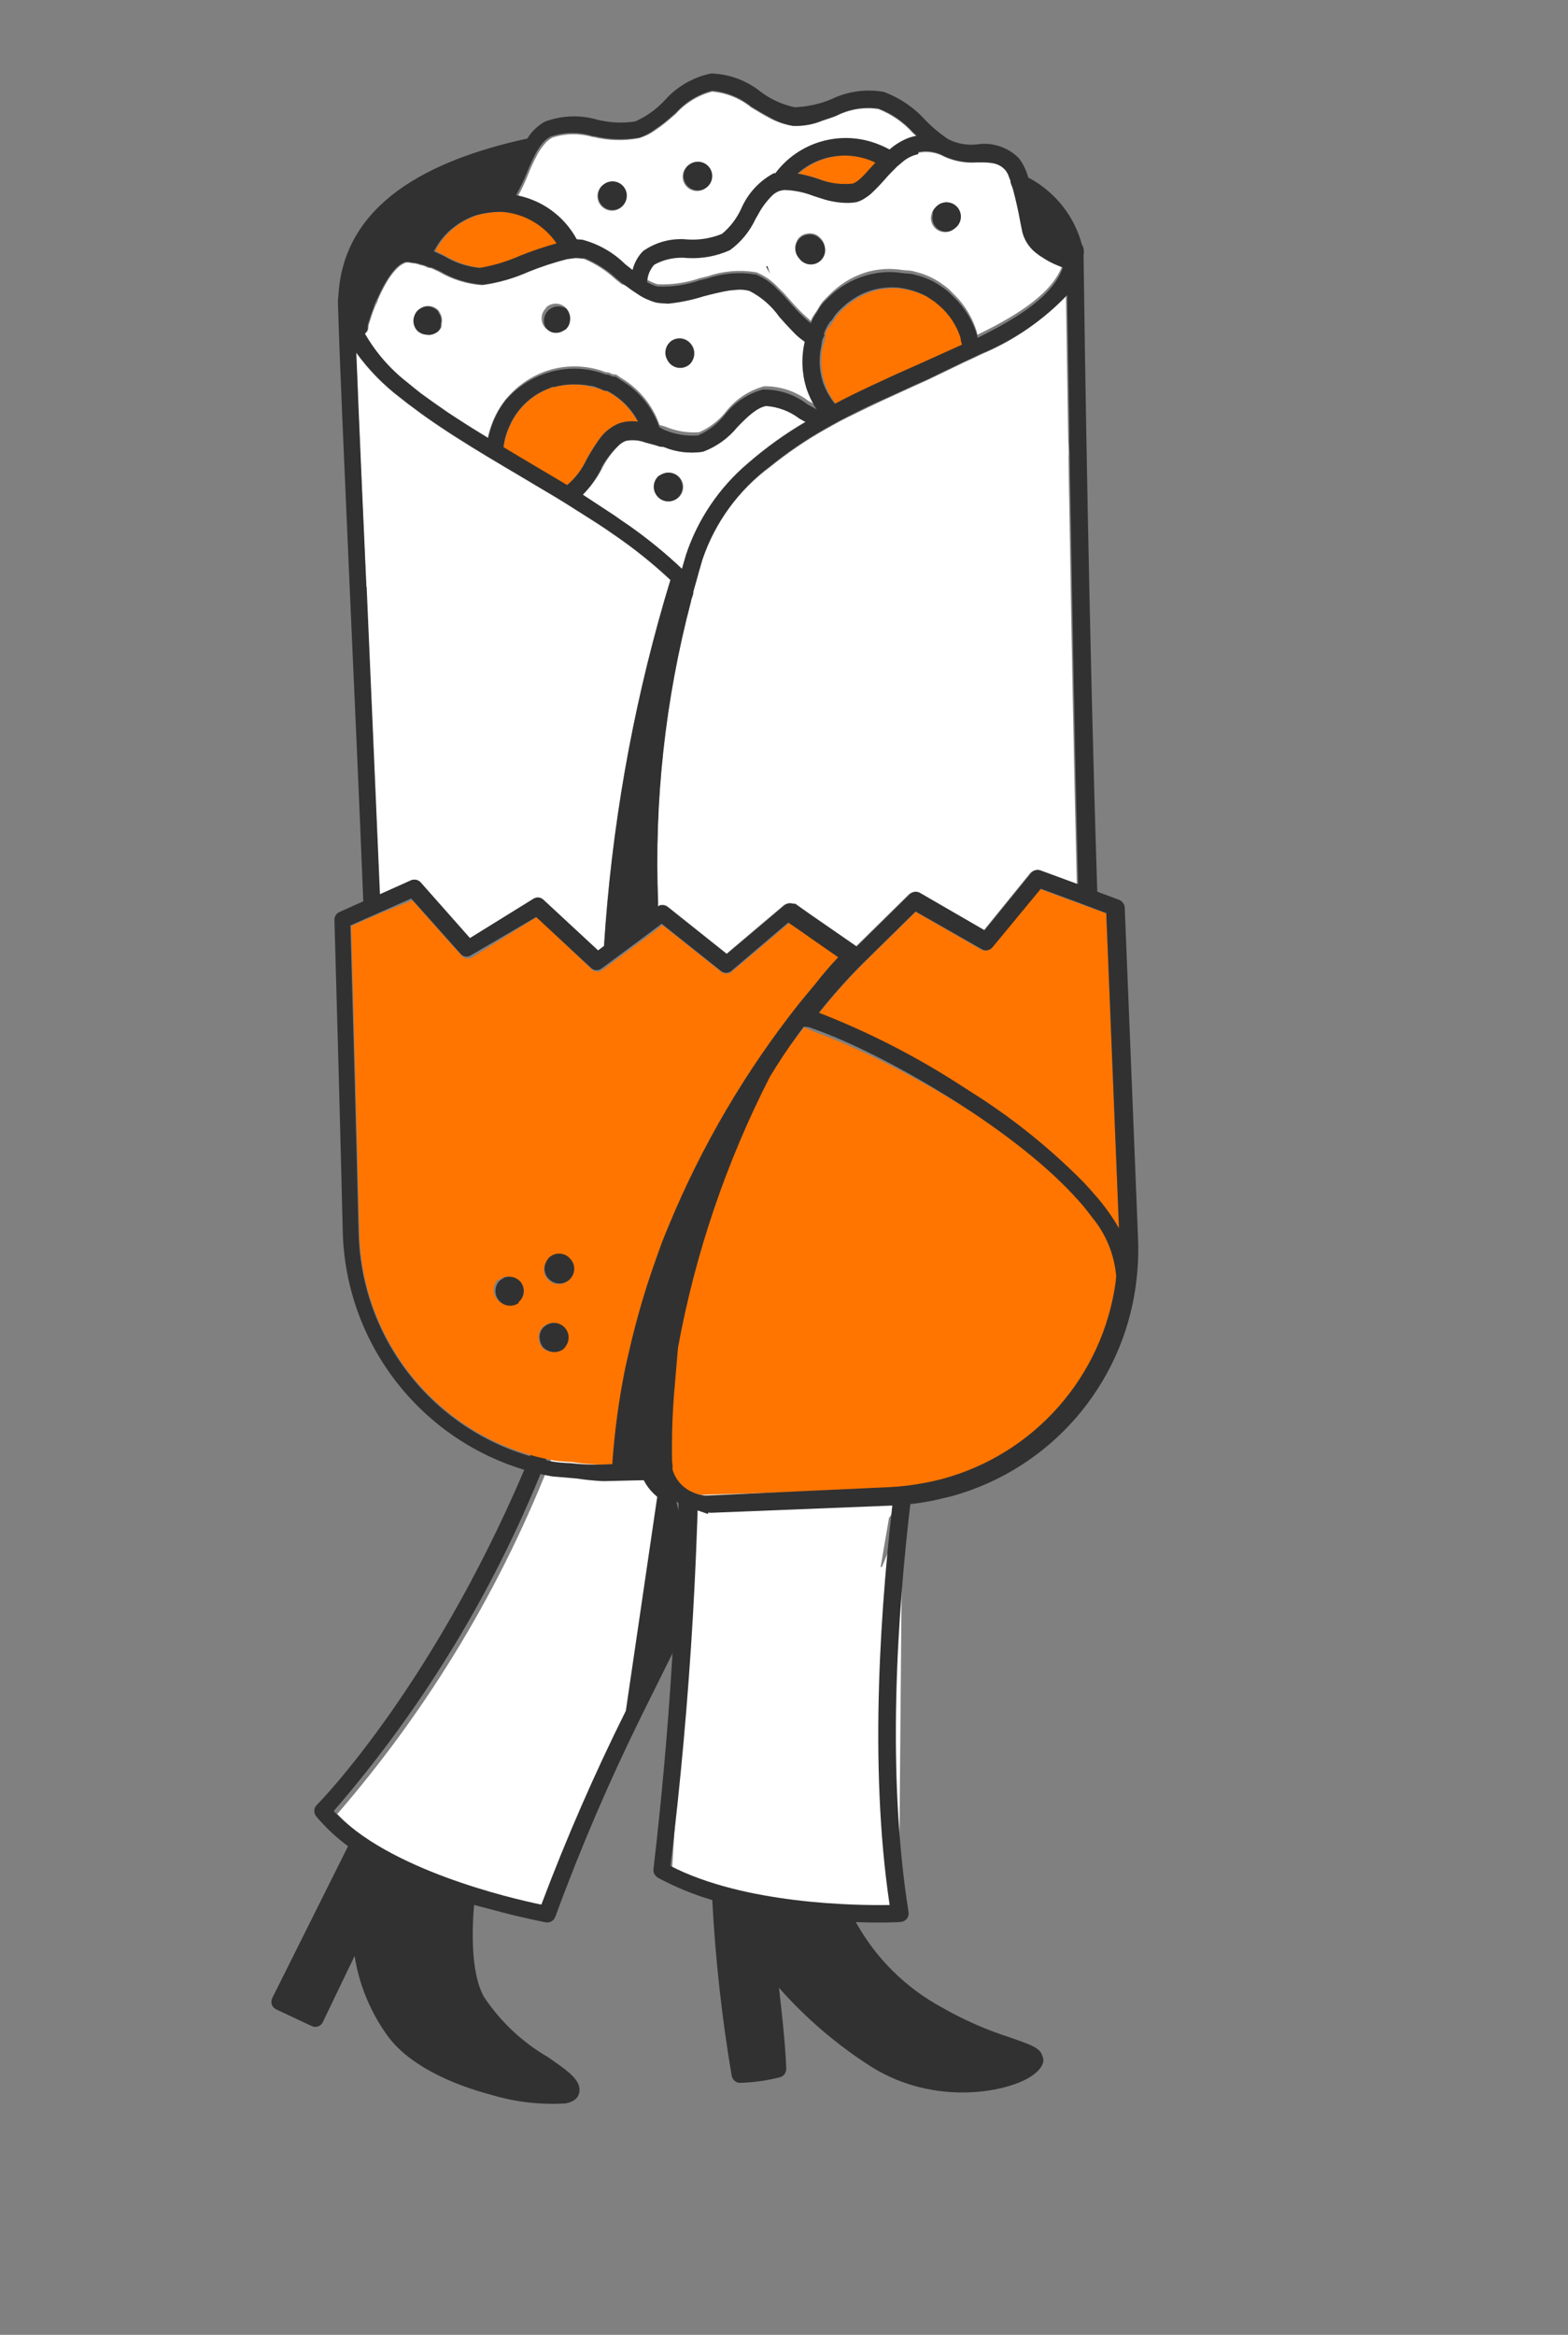
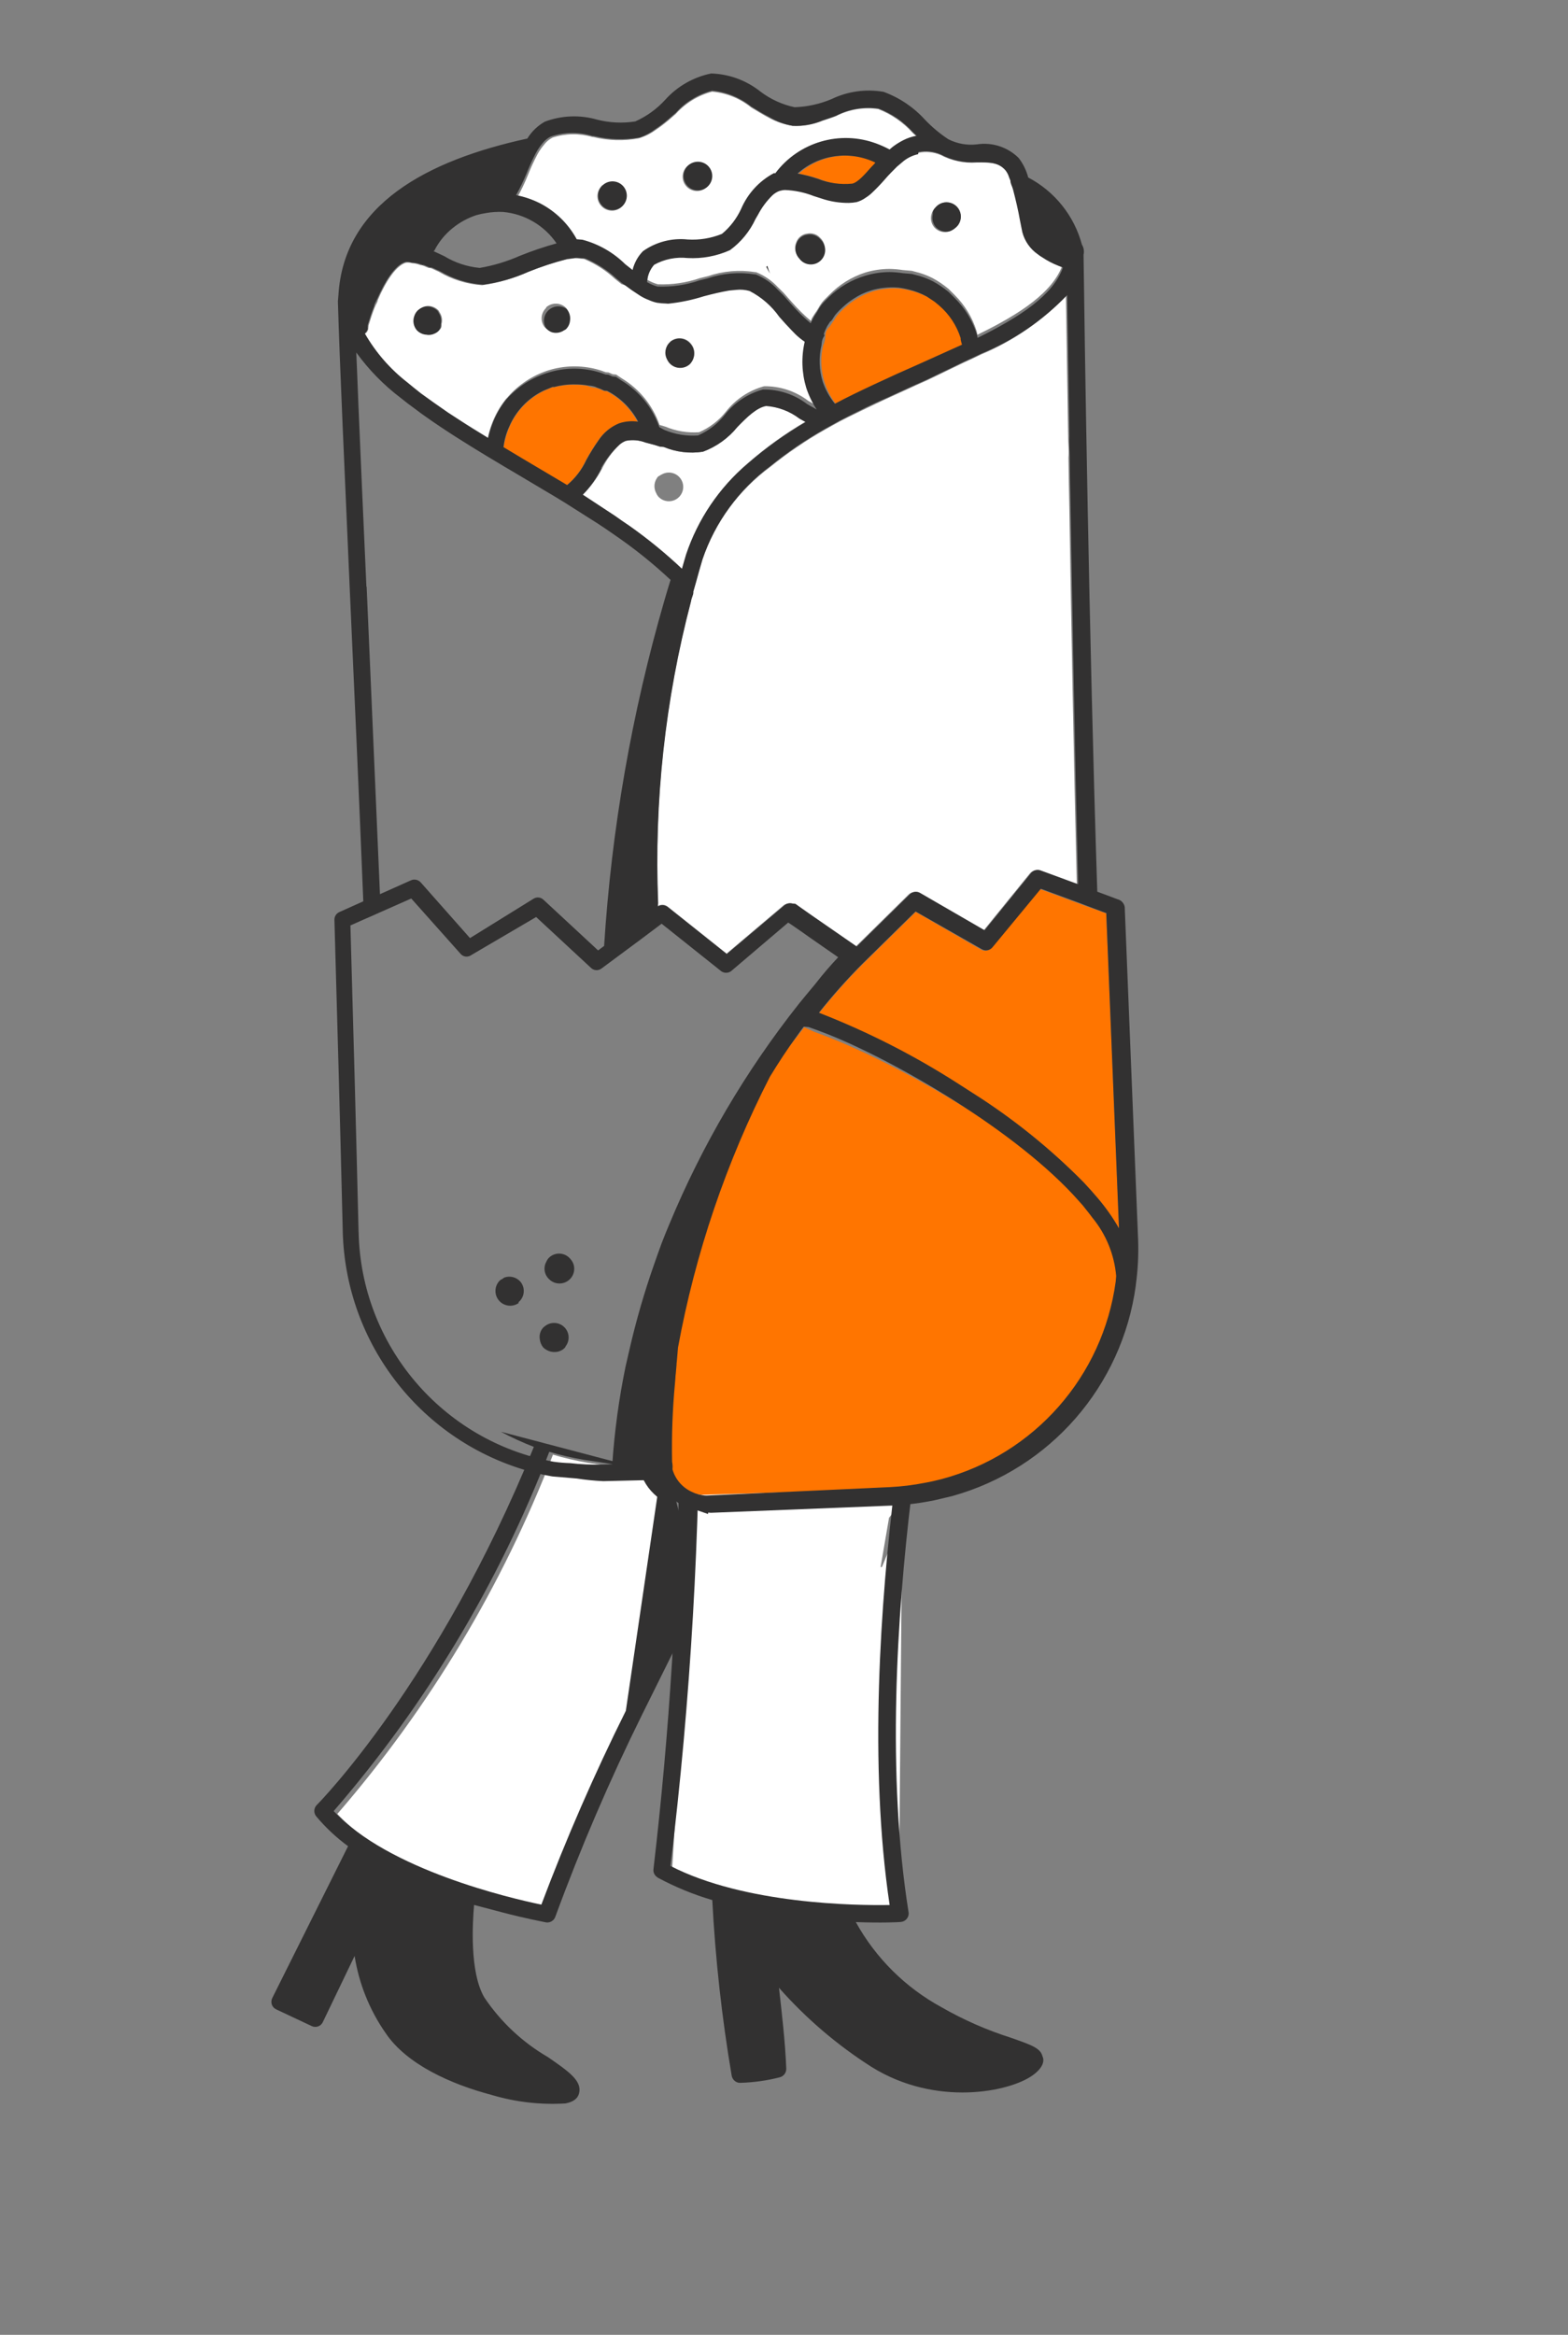
<svg xmlns="http://www.w3.org/2000/svg" id="ea8r4zTMID01" viewBox="0 0 75.53 112.41" shape-rendering="geometricPrecision" text-rendering="geometricPrecision">
  <rect x="0" y="0" width="75.53" height="112.41" fill="#808080" stroke="none" />
  <style>
  #ea8r4zTMID06_to {
    animation: ea8r4zTMID06_to__to 1000ms linear infinite normal forwards
  }

  @keyframes ea8r4zTMID06_to__to {
    0% {
      transform: translate(23.902px, 84.899px)
    }
    50% {
      transform: translate(36.146px, 84.574px)
    }
    100% {
      transform: translate(24.232px, 83.76px)
    }
  }

  #ea8r4zTMID06_tr {
    animation: ea8r4zTMID06_tr__tr 1000ms linear infinite normal forwards
  }

  @keyframes ea8r4zTMID06_tr__tr {
    0% {
      transform: rotate(14.748deg)
    }
    50% {
      transform: rotate(-5.171deg)
    }
    100% {
      transform: rotate(12.46deg)
    }
  }

  #ea8r4zTMID011_to {
    animation: ea8r4zTMID011_to__to 1000ms linear infinite normal forwards
  }

  @keyframes ea8r4zTMID011_to__to {
    0% {
      transform: translate(34.801px, 87.098px)
    }
    50% {
      transform: translate(21.127px, 81.221px)
    }
    100% {
      transform: translate(34.487px, 86.802px)
    }
  }

  #ea8r4zTMID011_tr {
    animation: ea8r4zTMID011_tr__tr 1000ms linear infinite normal forwards
  }

  @keyframes ea8r4zTMID011_tr__tr {
    0% {
      transform: rotate(-0.374deg)
    }
    50% {
      transform: rotate(30.021deg)
    }
    100% {
      transform: rotate(0.426deg)
    }
  }

  #ea8r4zTMID014_to {
    animation: ea8r4zTMID014_to__to 1000ms linear infinite normal forwards
  }

  @keyframes ea8r4zTMID014_to__to {
    0% {
      transform: translate(35.49px, 38.323px)
    }
    50% {
      transform: translate(36.045px, 40.112px)
    }
    100% {
      transform: translate(35.49px, 38.323px)
    }
  }

  #ea8r4zTMID014_tr {
    animation: ea8r4zTMID014_tr__tr 1000ms linear infinite normal forwards
  }

  @keyframes ea8r4zTMID014_tr__tr {
    0% {
      transform: rotate(4.847deg)
    }
    50% {
      transform: rotate(11.751deg)
    }
    100% {
      transform: rotate(4.847deg)
    }
  }
  &gt;</style>
  <path d="M31.11,72.51l.18.48.89.46c-.443-.199-.815-.527-1.07-.94Z" fill="none" />
  <path d="M64,70.4L38.47,67.11l-7.59,4.82.16.41h.96c.196.206.44.361.71.45.129.049.263.082.4.1.12.015.24.015.36,0l4.39-.55h5.81c-.451.116-.909.206-1.37.27L33.57,73.7h-.13c4.99,6.324,9.576,12.957,13.73,19.86c4-.74,8.25-4,9.49-5-4.95-4.72-9.29-11.17-12.29-16.22h1c3,5,7.34,11.37,12.22,15.93.087.079.134.193.13.31-.002.115-.053.224-.14.3-.07.07-.71.61-1.7,1.33c1.821.779,3.826,1.022,5.78.7c1.199-.178,2.376-.483,3.51-.91v0c1-.33,1.44-.49,1.76-.23.15.12.37.41.19,1-.39,1.32-2.74,4.08-6.38,4.46-1.971.203-3.961.125-5.91-.23.77.79,1.83,1.91,2.67,2.86.126.154.126.376,0,.53-.389.5-.832.956-1.32,1.36-.074.067-.171.102-.27.1-.104-.002-.203-.041-.28-.11-2.093-1.917-4.073-3.954-5.93-6.1-.881.347-1.796.601-2.73.76h-.06c-.146-.001-.281-.081-.35-.21-3.411-5.711-7.13-11.232-11.14-16.54v.07l2,3.68L50.3,103.64l18.53-3.11l2.53-11.42Z" fill="none" />
  <path d="M35.64,78c0,.16-.1.45-.2.88L34.37,84c-.713,3.476-1.237,6.988-1.57,10.52-.014.2-.17.361-.37.38-.1,0-.95.07-2.18.07h-1.38c.15.86.64,3.15,1.61,4.18c1.066.939,2.331,1.623,3.7,2c1.13.41,1.88.68,1.89,1.31q0,.39-.51.63c-1.144.378-2.346.55-3.55.51-2,0-4.33-.38-5.69-1.58-1.039-.898-1.857-2.024-2.39-3.29l-.67,3.47c-.019.105-.08.198-.168.258s-.197.082-.302.062l-1.85-.34c-.109-.018-.207-.079-.27-.17-.06-.092-.081-.203-.06-.31l1.67-8c-.655-.258-1.276-.594-1.85-1-.17-.125-.218-.359-.11-.54.05-.08,4.15-7.2,5.72-19.33-.579-.065-1.153-.165-1.72-.3h7.9c.193.205.434.359.7.45h.08l-.25-.46-2.12-2.94-12.23.58-2.2,24.66-.47,8.59l5.7,2.06l13.83.65l5.12-2.89-3.77-23.35Z" fill="none" />
  <g id="ea8r4zTMID06_to" transform="translate(23.902,84.899)">
    <g id="ea8r4zTMID06_tr" transform="rotate(14.748)">
      <path d="M26.86,72.93c-.747,6.734-2.656,13.287-5.64,19.37c3.26,2.07,9.31,1.89,10.82,1.81.338-3.377.849-6.735,1.53-10.06L32.41,73.7c-.508-.225-.925-.616-1.18-1.11l-2.67.29c-.565.051-1.133.068-1.7.05Z" fill="white" style="transform: translate(-28px, -88px);" />
      <path d="M32.22,72.59h-1c.255.494.672.885,1.18,1.11l1.16,10.35c-.691,3.325-1.212,6.682-1.56,10.06-1.51.08-7.56.26-10.82-1.81c2.984-6.083,4.893-12.636,5.64-19.37.567.018,1.135.001,1.7-.05l2.67-.29h-6.87c.567.135,1.141.235,1.72.3C24.47,85,20.37,92.14,20.32,92.22c-.108.181-.06.415.11.54.574.406,1.195.742,1.85,1l-1.67,8c-.021.107 0.0.218.06.31.063.091.161.152.27.17l1.85.34c.105.02.213-.002.302-.062s.149-.153.168-.258l.67-3.47c.543,1.237,1.36,2.335,2.39,3.21c1.36,1.2,3.68,1.58,5.69,1.58c1.204.04,2.406-.132,3.55-.51q.51-.24.51-.63c0-.63-.76-.9-1.89-1.31-1.369-.377-2.634-1.061-3.7-2-1-1-1.46-3.32-1.61-4.18h1.38c1.23,0,2.08-.07,2.18-.07.2-.019.356-.18.37-.38.334-3.526.858-7.031,1.57-10.5l1.07-5.19c.1-.43.16-.72.2-.88l-.44-.85L33,73.05h-.06c-.275-.091-.522-.249-.72-.46Z" transform="translate(-28.166,-88.088)" fill="#323131" />
    </g>
  </g>
  <path d="M32.65,73.5L30,73.79c-.446.025-.894.025-1.34,0h.17l3,.49l2,.27c-.499-.209-.914-.579-1.18-1.05Z" fill="none" />
  <path d="M27.16,67.8c-.143.021-.289 0-.42-.06-.065-.027-.126-.064-.18-.11-.103-.108-.173-.243-.2-.39v0c.019.149.09.288.2.39.054.046.115.083.18.11.132.059.277.08.42.06.156-.025.299-.098.41-.21.029-.045.056-.092.08-.14v0c-.013.045-.037.086-.07.12-.107.125-.257.207-.42.23Z" fill="none" />
  <path d="M70.5,79l-2-.57L59.25,78L49.06,72.31l-2.31.76-.82.27-2.43.73-7.94,1-.42-.1-1.31-.33-2-.27-3-.49h-.17-1.18l-1.83.26L8.36,78.25c.19.12.76,1.78.9,17.22.18,18.62,57.8,19.5,60.89,0s.35-16.47.35-16.47Z" fill="none" />
  <path d="M8.29,78.26h.07Z" fill="#323131" />
  <g id="ea8r4zTMID011_to" transform="translate(34.801,87.098)">
    <g id="ea8r4zTMID011_tr" transform="rotate(-0.374)">
      <g transform="translate(-27.834,-89.412)">
        <path d="M42.924,75.483L42.689,89.586l.122,3.639-8.762-1.064-2.346-.906.43-5.879.577-12.865.715-3.861l8.443.854c.677-.091-.49,1.248,1.553,2.363l-.483,2.973-.297.216-.353.428-.42,2.161h.063" transform="matrix(1 0 0 1.095-6.34-7.211)" fill="#fff" stroke-width="0.5" />
        <path d="M46.57,94.2c.069.129.204.209.35.21h.08c.934-.159,1.849-.413,2.73-.76c1.857,2.146,3.837,4.183,5.93,6.1.077.069.176.108.28.11.099.002.196-.033.27-.1.488-.404.931-.86,1.32-1.36.126-.154.126-.376,0-.53-.84-1-1.9-2.07-2.67-2.86c1.931.364,3.904.455,5.86.27c3.64-.38,6-3.14,6.38-4.46.18-.62,0-.91-.19-1-.32-.26-.77-.1-1.76.23v0c-1.142.422-2.325.72-3.53.89-1.954.322-3.959.079-5.78-.7c1-.72,1.63-1.26,1.7-1.33.087-.076.138-.185.14-.3.004-.117-.043-.231-.13-.31-4.88-4.56-9.19-10.88-12.22-15.93h-1c3,5,7.34,11.5,12.29,16.22-1.24,1-5.53,4.26-9.49,5-4.14-6.908-8.713-13.548-13.69-19.88h.13l8.71-1.09c.461-.064.919-.154,1.37-.27h-5.81l-4.39.55c-.12.015-.24.015-.36,0-.137-.018-.271-.051-.4-.1-.27-.089-.514-.244-.71-.45h-.98l.07.17c.255.413.627.741,1.07.94l3,4l.17.32v-.07c4.049,5.289,7.808,10.793,11.26,16.49Z" transform="matrix(.785 0.619-.619 0.785 46.246-10.508)" fill="#323131" />
      </g>
    </g>
  </g>
  <g id="ea8r4zTMID014_to" transform="translate(35.49,38.323)">
    <g id="ea8r4zTMID014_tr" transform="rotate(4.847)">
      <g transform="translate(-33.617,-40.377)">
-         <path d="M18.31,45.76c.156-.087.35-.062.48.06l2.59,2.47l2.88-2.14c.143-.115.347-.115.49,0l2.83,2.21.27-.24c-.12-5.648.38-11.291,1.49-16.83.09-.42.16-.76.21-1-.912-.72-1.879-1.368-2.89-1.94l-.42-.24-.42-.23-1.63-.85-.54-.27-.62-.3-1.38-.67-.54-.26-.47-.23-.43-.21c-1.08-.53-2.12-1.07-3.07-1.63v0l-.27-.16-.24-.15-.39-.24-.38-.25c-.868-.548-1.65-1.222-2.32-2c.1.76.2,1.58.31,2.46v0c.32,2.53.71,5.51,1.13,8.74.59,4.54,1.26,9.68,1.89,14.71Z" fill="white" />
        <path d="M17.45,15.67c.544.271,1.142.415,1.75.42.652-.168,1.28-.417,1.87-.74.559-.282,1.133-.533,1.72-.75v0c-.584.214-1.155.461-1.71.74-.588.327-1.217.576-1.87.74-.607-.013-1.203-.157-1.75-.42l-.54-.21v0v0v0Z" fill="none" />
        <path d="M27,27.65l.38.22c.943.552,1.845,1.17,2.7,1.85.05-.24.09-.47.14-.7.412-1.762,1.305-3.375,2.58-4.66.801-.827,1.678-1.577,2.62-2.24L35.09,22c-.493-.314-1.066-.477-1.65-.47-.45.1-.88.62-1.29,1.12-.388.583-.927,1.05-1.56,1.35-.628.151-1.285.127-1.9-.07h-.18l-.27-.06-.45-.08c-.307-.088-.633-.088-.94,0-.109.052-.207.123-.29.21-.318.368-.571.788-.75,1.24v0c-.2.476-.473.919-.81,1.31l1.63.88Zm1.58-2.3c.042-.039.089-.072.14-.1.3-.199.703-.133.925.151s.188.69-.078.934-.673.241-.937-.004v0c-.049-.05-.089-.107-.12-.17-.161-.252-.14-.579.05-.81Z" fill="white" />
        <path d="M16.1,21.86l.35.24.36.24q.66.4,1.38.81v0l.54.29c.48.26,1,.51,1.48.76.028-.219.071-.437.13-.65.122-.448.314-.873.57-1.26l.07-.09c.469-.651,1.11-1.16,1.85-1.47.743-.306,1.559-.393,2.35-.25.142.024.282.057.42.1h.14l.21.07h.05.11l.29.16c.889.438,1.597,1.174,2,2.08l.29.06c.529.171,1.091.216,1.64.13.478-.259.886-.629,1.19-1.08.414-.639,1.025-1.127,1.74-1.39.764-.076,1.532.107,2.18.52l.48.22c-.24-.306-.438-.642-.59-1-.277-.698-.367-1.457-.26-2.2-.162-.091-.315-.194-.46-.31l-.22-.19c-.22-.19-.43-.39-.64-.59-.413-.491-.938-.875-1.53-1.12-.214-.043-.436-.043-.65,0l-.33.06c-.39.1-.81.24-1.2.38-.583.235-1.19.406-1.81.51h-.09v0c-.15.01-.3.01-.45,0-.14-.019-.277-.052-.41-.1-.149-.042-.293-.099-.43-.17l-.42-.23-.43-.1-.34-.23c-.465-.361-.99-.638-1.55-.82-.056-.008-.114-.008-.17,0-.093-.009-.187-.009-.28,0l-.41.09c-.62.216-1.224.474-1.81.77-.668.37-1.385.643-2.13.81-.737.011-1.466-.15-2.13-.47l-.39-.14h-.11l-.32-.1c0,0-.05,0-.08,0-.11-.034-.225-.054-.34-.06h-.07c-.099-.021-.201-.021-.3,0-.48.19-.9,1-1.2,1.9c0,.11-.08.23-.11.34-.1.32-.17.64-.23.92c0,.06,0,.12,0,.18-.014.095-.064.181-.14.24.592.849,1.343,1.575,2.21,2.14Zm12.47-3c.13-.137.311-.214.5-.214s.37.078.5.214c.12.117.195.273.21.44.017.195-.044.39-.17.54-.13.137-.311.214-.5.214s-.37-.078-.5-.214c-.039-.042-.072-.089-.1-.14-.158-.254-.134-.582.06-.81Zm-6.09-1.15c.252-.265.666-.292.95-.06v0v0c.149.143.226.345.21.55-.002.159-.063.312-.17.43l-.09.06c-.163.13-.377.178-.58.13-.12-.022-.23-.078-.32-.16-.234-.262-.234-.658,0-.92Zm-6.25.91c.026-.104.077-.201.15-.28.036-.038.076-.071.12-.1v0c.108-.078.237-.12.37-.12v0c.17.004.333.068.46.18v0l.06.09c.119.149.17.342.14.53.006.057.006.113,0,.17-.026.074-.067.142-.12.2-.043.045-.094.082-.15.11v0c-.12.071-.261.099-.4.08h-.05c-.129-.02-.251-.075-.35-.16-.194-.164-.283-.421-.23-.67Z" fill="white" />
        <path d="M23.65,14.4h.28c.792.14,1.533.485,2.15,1l.38.25c.049-.35.194-.678.42-.95.587-.494,1.333-.757,2.1-.74.564-.013,1.118-.153,1.62-.41.365-.36.645-.798.82-1.28.25-.757.751-1.406,1.42-1.84.023-.008.047-.008.07,0c1.001-1.592,2.927-2.34,4.74-1.84.222.062.439.138.65.23l.14-.14c.149-.134.31-.255.48-.36.192-.14.404-.248.63-.32l-.09-.07-.1-.08c-.496-.467-1.096-.81-1.75-1-.703-.042-1.403.136-2,.51-.2.1-.42.19-.63.28-.437.224-.919.347-1.41.36-.397-.025-.786-.12-1.15-.28-.31-.13-.61-.28-.91-.43-.573-.388-1.248-.597-1.94-.6-.657.233-1.23.654-1.65,1.21l-.34.35c-.18.18-.371.351-.57.51-.231.201-.495.36-.78.47-.71.192-1.453.233-2.18.12h-.05c-.638-.128-1.3-.062-1.9.19v0c-.158.098-.292.232-.39.39-.111.156-.205.324-.28.5-.138.326-.258.66-.36,1-.123.403-.273.797-.45,1.18.402.042.795.14,1.17.29.752.309,1.398.83,1.86,1.5Zm5.06-4.07c.273-.26.703-.252.967.016s.264.699,0,.968-.695.276-.967.016c-.137-.13-.214-.311-.214-.5s.078-.37.214-.5Zm-4,1.29c.273-.26.703-.252.967.016s.264.699,0,.968-.695.276-.967.016c-.14-.127-.221-.307-.225-.496s.07-.371.205-.504Z" fill="white" />
        <path d="M52.23,57.86l-.39-.36c-1.741-1.489-3.647-2.774-5.68-3.83l-.72-.38c-2.233-1.18-4.578-2.135-7-2.85v0c2.423.713,4.768,1.668,7,2.85l.72.38c2.033,1.057,3.938,2.342,5.68,3.83l.39.36.37.36c.413.412.788.86,1.12,1.34v0c-.338-.475-.712-.923-1.12-1.34Z" fill="none" />
        <path d="M42.52,17.54c-.244-.593-.65-1.105-1.17-1.48.518.377.923.889,1.17,1.48Z" fill="none" />
        <path d="M37.23,16.08c.237-.181.496-.332.77-.45-.277.112-.536.264-.77.45Z" fill="none" />
        <path d="M35.87,18.4c-.089.595-.017,1.203.21,1.76-.222-.558-.294-1.165-.21-1.76Z" fill="none" />
        <path d="M38.76,9.46l-.26.31q-.15.18-.3.39c-.184.25-.381.49-.59.72-.075.076-.155.146-.24.21-.122.102-.261.184-.41.24-.121.033-.245.056-.37.07-.446.041-.895.008-1.33-.1l-.39-.09c-.448-.147-.918-.218-1.39-.21-.093.011-.183.035-.27.07-.117.056-.223.134-.31.23-.258.299-.467.636-.62,1l-.1.21c-.225.618-.604,1.169-1.1,1.6-.613.341-1.299.529-2,.55-.562-.013-1.113.147-1.58.46-.182.249-.277.551-.27.86v0c.165.08.34.137.52.17.69-.032,1.368-.191,2-.47l.36-.12c.71-.313,1.486-.447,2.26-.39v0h.05c.408.127.784.342,1.1.63l.29.24.44.42c.312.301.646.579,1,.83c0-.13.1-.26.16-.39.04-.065.077-.131.11-.2.053-.125.117-.245.19-.36.09-.13.2-.25.3-.37.441-.539,1.007-.962,1.65-1.23.365-.144.749-.235,1.14-.27.213-.015.427-.015.64,0h.44l.39.07v0c.222.047.44.114.65.2.281.122.55.273.8.45l.12.1.19.16c.526.438.938.998,1.2,1.63.025.062.045.125.06.19c2-1.19,3.46-2.36,3.81-3.72l-.23-.07c-.275-.081-.539-.192-.79-.33-.08-.037-.157-.081-.23-.13-.391-.222-.689-.577-.84-1l-.16-.55c-.12-.42-.29-1-.46-1.46c0-.15-.11-.29-.16-.41h-.03c-.045-.122-.113-.234-.2-.33v0c-.37-.35-.79-.32-1.43-.26v0c-.598.098-1.212.025-1.77-.21-.175-.057-.357-.087-.54-.09-.176-.003-.351.021-.52.07v0c-.25.077-.479.21-.67.39Zm-5.88,5.42v0v0c.043.124.097.245.16.36-.06-.117-.114-.237-.16-.36Zm2.53-.59c-.13.137-.311.214-.5.214s-.37-.078-.5-.214c-.201-.181-.275-.464-.19-.72.063-.234.253-.412.49-.46v0c.225-.067.469-.01.64.15.155.122.25.305.261.502s-.062.389-.201.528Zm5.24-2.78c.03-.069.071-.133.12-.19v0c.16-.21.425-.311.684-.259s.466.246.533.501-.017.526-.217.698c-.072.072-.157.13-.25.17-.252.107-.544.051-.74-.14-.153-.156-.224-.374-.19-.59.009-.066.03-.13.06-.19Z" fill="white" />
        <path d="M35.22,9.45c-.445.186-.847.462-1.18.81v0c.328-.35.727-.627,1.17-.81.804-.315,1.696-.315,2.5,0v0c-.802-.307-1.688-.307-2.49,0Z" fill="none" />
        <path d="M21,24.59c.016-.341.08-.677.19-1v0c-.116.321-.18.659-.19,1l1,.49l2.19,1.07v0c-.72-.37-1.46-.72-2.18-1.07Z" fill="none" />
        <path d="M43.55,18.2l-.39.23-.39.22-1.69,1-.56.31-1.4.79c-.58.33-1.14.67-1.7,1l-.37.23-.18.12-.18.12-.34.23c-.873.598-1.696,1.267-2.46,2-1.415,1.24-2.422,2.878-2.89,4.7-.08.38-.15.75-.22,1.13l-.09.46c0,0,0,.08,0,.12s-.05.23-.07.35c-.841,4.826-.959,9.75-.35,14.61v.16v0c.149-.11.351-.11.5,0l3,2l2.54-2.55c.096-.084.226-.117.35-.09h.14l.32.19.48.28l2.32,1.33l2.34-2.73c.118-.139.316-.18.48-.1L46,45.84l2-2.94c.097-.143.274-.207.44-.16l1.86.51c-.66-6-1.33-12.49-1.89-18-.09-.84-.17-1.66-.25-2.45v0c0-.34-.07-.69-.1-1-.28-2.75-.51-5.08-.68-6.76-1.042,1.309-2.347,2.385-3.83,3.16Z" fill="white" />
        <path d="M34.41,74c-.489-.155-.883-.522-1.07-1c0-.07,0-.19-.05-.37-.137-1.245-.197-2.497-.18-3.75v-.25c.005-.087.005-.173,0-.26c0-.13,0-.27,0-.4.005-.053.005-.107,0-.16c0-.08,0-.17,0-.25s0-.28,0-.42c.446-4.594,1.562-9.098,3.31-13.37.35-.7.72-1.39,1.14-2.08.09-.15.18-.3.28-.45v0c-.1.15-.19.31-.28.46-.42.69-.79,1.38-1.14,2.08-1.748,4.272-2.864,8.776-3.31,13.37c0,.14,0,.28,0,.42s0,.17,0,.25c-.005.053-.005.107,0,.16c0,.13,0,.27,0,.4-.005.087-.005.173,0,.26v.25c-.011,1.252.049,2.504.18,3.75c0,.18.05.3.05.37v0c.187.478.581.845,1.07,1c.128.05.263.08.4.09-.138-.012-.273-.046-.4-.1Z" fill="none" />
        <path d="M25.16,64.55c.134.132.21.312.21.5s-.076.368-.21.5v0c.275-.277.275-.723,0-1-.213-.192-.519-.239-.78-.12.26-.121.568-.074.78.12Z" fill="none" />
        <path d="M17.28,62.86C16.75,58,16.19,53,15.64,48.19l.58-.32.39-.21.38-.21l1.45-.79v0l-1.46.8-.38.21v0l-.39.21-.58.32c.52,4.8,1.08,9.8,1.61,14.63.365,3.307,2.154,6.291,4.9,8.17-2.726-1.878-4.5-4.849-4.86-8.14Z" fill="none" />
        <path d="M24.17,64.58v0c.03-.035.067-.063.11-.08-.041.02-.078.047-.11.08Z" fill="none" />
        <path d="M27.89,49.23l1.78-1.57.37-.33.37-.33.19-.17v0l-.19.17-.37.33-.37.33-1.78,1.57c-.146.127-.364.127-.51,0v0c.149.119.361.119.51,0Z" fill="none" />
        <path d="M21.6,49.18L24.51,47v0L21.6,49.16c-.143.125-.357.125-.5,0v0c.143.119.348.128.5.02Z" fill="none" />
-         <path d="M34.13,48.79l2.55-2.57.22.12.47.27.46.27l1.36.78v0l-1.39-.8-.46-.27-.47-.27-.22-.12-2.55,2.57c-.151.124-.369.124-.52,0v0c.151.147.389.156.55.02Z" fill="none" />
        <path d="M21.19,23.61v0c.257-.784.79-1.449,1.5-1.87.077-.049.157-.093.24-.13l-.25.13c-.706.423-1.235,1.087-1.49,1.87Z" fill="none" />
        <path d="M27.51,63.26c.071.065.128.143.17.23-.042-.09-.099-.171-.17-.24-.277-.275-.723-.275-1,0-.066.071-.113.157-.14.25.027-.09.075-.173.14-.24.132-.134.312-.21.5-.21s.368.076.5.21Z" fill="none" />
        <path d="M24.21,21.26v0c-.342.023-.678.094-1,.21v0c.322-.116.658-.187,1-.21Z" fill="none" />
        <path d="M35.23,9.46c-.443.183-.842.46-1.17.81.337.031.671.088,1,.17.529.172,1.091.216,1.64.13.26-.08.56-.49.85-.88.072-.082.139-.169.2-.26-.813-.31-1.714-.299-2.52.03Z" fill="#ff7500" />
-         <path d="M17.45,15.66c.547.263,1.143.407,1.75.42.653-.164,1.282-.413,1.87-.74.555-.279,1.126-.526,1.71-.74-.662-.812-1.652-1.286-2.7-1.29v0c-.27.011-.539.051-.8.12-.156.037-.31.084-.46.14-.4.17-.766.41-1.08.71-.347.328-.62.727-.8,1.17v0Z" fill="#ff7500" />
        <path d="M21.2,23.61v0c-.11.323-.174.659-.19,1l1,.49c.72.35,1.46.7,2.18,1.07v0c.365-.36.645-.798.82-1.28.151-.343.321-.677.51-1c.208-.381.525-.691.91-.89.287-.124.598-.178.91-.16-.386-.604-.948-1.075-1.61-1.35h-.14c-.123-.05-.25-.091-.38-.12-.13,0-.27,0-.41-.06-.213-.02-.427-.02-.64,0-.342.023-.678.094-1,.21v0h-.06v0l-.2.11c-.083.037-.163.081-.24.13-.691.424-1.209,1.079-1.46,1.85Z" fill="#ff7500" />
        <path d="M36,17.86c0,.05,0,.09,0,.14s0,.26-.07.4c-.153,1.019.172,2.052.88,2.8.59-.38,1.2-.74,1.81-1.09s1.41-.8,2.11-1.18l1.94-1.08c0-.1,0-.21-.09-.31-.247-.591-.652-1.103-1.17-1.48l-.23-.16-.4-.22c-.287-.126-.59-.213-.9-.26-.159-.027-.319-.043-.48-.05-.235-.001-.47.022-.7.07-.22.039-.435.103-.64.19-.484.208-.917.519-1.27.91-.121.128-.231.265-.33.41-.037.061-.071.125-.1.19l-.06.1v0l-.13.24c-.12.12-.17.25-.17.38Z" fill="#ff7500" />
        <path d="M50.86,44.25l-.42-.12-1.89-.52-2.08,3c-.11.168-.329.228-.51.14l-3.28-1.54-2.36,2.75c-.669.798-1.294,1.633-1.87,2.5c2.422.715,4.767,1.67,7,2.85l.72.38c2.033,1.056,3.939,2.341,5.68,3.83l.39.36.37.36c.408.417.782.865,1.12,1.34l-1.9-15.07v0l-.54-.15Z" fill="#ff7500" />
-         <path d="M16.61,47.66l-.39.21-.58.32C16.19,53,16.75,58,17.28,62.86c.579,5.391,4.872,9.629,10.27,10.14.27.015.54.015.81,0c.506.035,1.014.035,1.52,0l.5-.06c-.027-1.584.053-3.167.24-4.74l.06-.42.06-.42c.199-1.401.476-2.79.83-4.16.09-.35.18-.71.28-1.06s.19-.63.29-.94c1.252-3.928,3.042-7.664,5.32-11.1l.35-.51.35-.5c.38-.54.72-1,1-1.39l-1.36-.78-.46-.27-.47-.27-.22-.12-2.55,2.57c-.139.139-.357.16-.52.05v0v0l-3-2-.19.17-.37.33-.37.33-1.78,1.57c-.151.124-.369.124-.52,0v0v0L24.51,47L21.6,49.18c-.151.124-.369.124-.52,0v0l-2.61-2.47-1.47.74Zm11,19.79v0v0c-.024.048-.051.095-.08.14-.111.112-.254.185-.41.21-.143.02-.288-.001-.42-.06-.065-.027-.126-.064-.18-.11-.11-.102-.181-.241-.2-.39v0c-.054-.217.007-.447.16-.61v0c.241-.269.648-.311.938-.095s.369.616.182.925Zm-1.14-4.16c.277-.275.723-.275,1,0c.071.069.128.15.17.24.136.308.038.669-.235.865s-.647.173-.895-.055c-.214-.19-.286-.494-.18-.76.032-.112.094-.212.18-.29Zm-2.35,1.3v0c.033-.029.07-.053.11-.07.032-.035.069-.066.11-.09.261-.119.567-.072.78.12.275.277.275.723,0,1v0c-.282.235-.697.216-.957-.043s-.278-.675-.043-.957Z" fill="#ff7500" />
        <path d="M36.55,53.72c-2.731,5.223-3.686,8.687-3.31,13.37c0,.14,0,.28,0,.42s-.567-.692-.567-.612c.005.053.572.969.567,1.022c0,.13,0,.27,0,.4.005.087.005.173,0,.26v.25c-.017,1.253.043,2.505.18,3.75c0,.18,0,.3.05.37.187.478.581.845,1.07,1c.106.041.217.068.33.08.119.02.241.02.36,0L43.81,73c.564-.076,1.123-.193,1.67-.35.27-.07.54-.16.8-.25c4.336-1.563,7.309-5.577,7.54-10.18c0-.09,0-.18,0-.27-.176-1.019-.657-1.96-1.38-2.7-.11-.12-.22-.25-.34-.37s-.23-.24-.36-.36c-3.24-3.13-9.43-6-12.76-7l-.52-.15L38,51.2v0c-.1.15-.19.3-.28.45-.45.68-.82,1.35-1.17,2.07Z" transform="matrix(1.04 0 0 1-1.722 0)" fill="#ff7500" />
        <path d="M32.88,14.87v0c.064.107.134.211.21.31-.063-.115-.117-.236-.16-.36Z" fill="#323131" />
-         <path d="M28.6,26.34v0c.263.246.671.248.937.004s.299-.65.078-.934-.624-.349-.925-.151c-.051.028-.098.061-.14.1-.205.226-.237.559-.08.82.035.06.079.114.13.16Z" fill="#323131" />
        <path d="M28.6,19.86c.13.137.311.214.5.214s.37-.078.5-.214c.126-.15.187-.345.17-.54-.015-.167-.09-.323-.21-.44-.13-.137-.311-.214-.5-.214s-.37.078-.5.214c-.207.23-.235.569-.07.83.03.055.067.105.11.15Z" fill="#323131" />
        <path d="M22.84,18.88c.203.048.417 0.0.58-.13l.09-.06c.107-.118.168-.271.17-.43.016-.205-.061-.407-.21-.55v0v0c-.282-.168-.643-.114-.863.129s-.24.607-.047.871c.077.08.174.138.28.17Z" fill="#323131" />
        <path d="M16.77,19.51h.05c.139.019.28-.009.4-.08v0c.056-.028.107-.065.15-.11.053-.058.094-.126.12-.2.006-.057.006-.113,0-.17.03-.188-.021-.381-.14-.53l-.06-.09v0c-.127-.112-.29-.176-.46-.18v0c-.133-0-.262.042-.37.12v0c-.044.029-.084.062-.12.1-.073.079-.124.176-.15.28-.074.25-.001.521.19.7.11.092.247.148.39.16Z" fill="#323131" />
        <path d="M41.53,12.42c.093-.04.178-.098.25-.17.2-.172.284-.443.217-.698s-.274-.449-.533-.501-.524.049-.684.259v0c-.049.057-.09.121-.12.19-.009.06-.009.12,0,.18-.034.216.037.434.19.59.182.171.443.229.68.15Z" fill="#323131" />
        <path d="M34.73,13.16v0c-.237.048-.427.226-.49.46-.085.256-.011.539.19.72.172.2.443.284.698.217s.449-.274.501-.533-.049-.524-.259-.684c-.165-.171-.41-.24-.64-.18Z" fill="#323131" />
        <path d="M25.71,12.56c.26-.273.252-.703-.016-.967s-.699-.264-.968,0-.276.695-.016.967c.13.137.311.214.5.214s.37-.078.5-.214Z" fill="#323131" />
        <path d="M29.73,11.27c.26-.273.252-.703-.016-.967s-.699-.264-.968,0-.276.695-.016.967c.13.137.311.214.5.214s.37-.078.5-.214Z" fill="#323131" />
        <path d="M30,73.79l2.67-.29c.255.494.672.885,1.18,1.11l1.31.33v-.07h.13L44,73.78c.677-.091,1.346-.235,2-.43l.82-.27v0c4.569-1.704,7.689-5.96,7.94-10.83v-.07c.036-.704.013-1.41-.07-2.11l-2-15.94c-.043-.183-.194-.322-.38-.35l-1-.28C49.86,31.18,48.42,16.69,48.06,13c.025-.17-.018-.342-.12-.48-.49-1.354-1.523-2.441-2.85-3-.118-.333-.301-.639-.54-.9-.572-.477-1.336-.656-2.06-.48-.466.094-.949.049-1.39-.13-.434-.236-.84-.521-1.21-.85-.593-.55-1.31-.948-2.09-1.16-.862-.076-1.725.12-2.47.56-.542.285-1.132.468-1.74.54-.604-.077-1.185-.285-1.7-.61-.719-.481-1.576-.717-2.44-.67-.838.245-1.574.754-2.1,1.45-.365.476-.825.871-1.35,1.16-.599.146-1.222.17-1.83.07-.848-.171-1.729-.062-2.51.31-.327.223-.592.526-.77.88-4.71,1.45-8.54,3.9-8.43,8.28v.3c.34,3,1,8,1.73,13.68.6,4.63,1.29,9.89,1.93,15l-1.1.61c-.146.077-.229.236-.21.4.56,4.91,1.13,10,1.67,14.94.603,5.39,4.665,9.749,10,10.73.35.06.7.11,1.05.14h1.18c.429.03.86.036,1.29.02ZM51.83,44.51l1.89,15.05v0c-.332-.48-.707-.928-1.12-1.34l-.37-.36-.39-.36c-1.742-1.488-3.647-2.773-5.68-3.83l-.72-.38c-2.232-1.182-4.577-2.137-7-2.85v0c.576-.867,1.201-1.702,1.87-2.5l2.36-2.75L46,46.73c.181.088.4.028.51-.14l2.08-3l1.89.52.42.12.42.12.54.15ZM33.27,72.94v0c0-.07,0-.19-.05-.37-.131-1.246-.191-2.498-.18-3.75v-.25c-.005-.087-.005-.173,0-.26c0-.13,0-.27,0-.4-.005-.053-.005-.107,0-.16c0-.08,0-.17,0-.25s0-.28,0-.42c.446-4.594,1.562-9.098,3.31-13.37.35-.7.72-1.39,1.14-2.08.09-.15.18-.31.28-.46h.23l.42.11.52.15c3.33,1,9.52,3.89,12.76,7q.2.18.36.36c.12.12.23.25.34.37.723.74,1.204,1.681,1.38,2.7c0,.09,0,.18,0,.27-.231,4.603-3.204,8.617-7.54,10.18-.26.09-.53.18-.8.25-.547.157-1.106.274-1.67.35L35.1,74.05c-.119.02-.241.02-.36,0-.137-.01-.272-.04-.4-.09-.494-.159-.888-.535-1.07-1.02ZM48.12,21.77c0,.33.07.68.1,1v0c.08.79.16,1.61.25,2.45.56,5.49,1.23,12,1.89,18l-1.86-.51c-.166-.047-.343.017-.44.16l-2,2.94-3.25-1.53c-.164-.08-.362-.039-.48.1l-2.34,2.73-2.32-1.33-.48-.28-.32-.19h-.14c-.124-.027-.254.006-.35.09L33.78,48l-3-2c-.149-.11-.351-.11-.5,0v0-.16c-.609-4.86-.491-9.784.35-14.61c0-.12.05-.23.07-.35s0-.08,0-.12l.09-.46c.07-.38.14-.75.22-1.13.454-1.842,1.459-3.503,2.88-4.76.764-.733,1.587-1.402,2.46-2l.34-.23.18-.12.18-.12.37-.23c.56-.35,1.12-.69,1.7-1l1.4-.79.56-.31l1.69-1l.39-.22.39-.23c1.505-.768,2.83-1.845,3.89-3.16.17,1.69.4,4,.68,6.77Zm-25-.27v0h.06v0c.322-.116.658-.187,1-.21v0c.213-.02.427-.02.64,0c.14,0,.28,0,.41.06.13.029.257.07.38.12h.14c.662.275,1.224.746,1.61,1.35-.312-.018-.623.036-.91.16-.385.199-.702.509-.91.89-.189.323-.359.657-.51,1-.175.482-.455.92-.82,1.28v0v0L22,25.08l-1-.49c.01-.341.074-.679.19-1v0c.257-.784.79-1.449,1.5-1.87l.25-.13Zm2.65,3.7v0c.195-.441.462-.847.79-1.2.083-.087.181-.158.29-.21.307-.088.633-.088.94,0l.45.08.27.06h.18c.615.197,1.272.221,1.9.07.63-.295,1.169-.754,1.56-1.33.41-.5.84-1,1.29-1.12.584-.007,1.157.156,1.65.47l.31.14c-.942.663-1.819,1.413-2.62,2.24-1.265,1.268-2.157,2.859-2.58,4.6-.05.23-.09.46-.14.7-.855-.68-1.757-1.298-2.7-1.85l-.36-.2-.38-.22L25,26.55c.334-.405.6-.861.79-1.35Zm10.45-8l.06-.1c.029-.065.063-.129.1-.19.099-.145.209-.282.33-.41.152-.169.319-.323.5-.46.234-.186.493-.338.77-.45.205-.087.42-.151.64-.19.23-.048.465-.071.7-.07.161.007.321.023.48.05.31.047.613.134.9.26l.4.22.23.16c.52.375.926.887,1.17,1.48c0,.1.06.21.09.31l-1.94,1.08c-.7.38-1.4.77-2.11,1.18s-1.22.71-1.81,1.09c-.28-.291-.507-.63-.67-1-.227-.557-.299-1.165-.21-1.76c0-.14,0-.27.07-.4s0-.09,0-.14.07-.26.12-.38l.13-.24Zm3.5-8.46c.169-.049.344-.073.52-.07.183.003.365.033.54.09.55.242,1.156.325,1.75.24v0c.64-.06,1.06-.09,1.43.26v0c.091.095.162.207.21.33l.08.16c0,.12.11.26.16.41.17.48.34,1,.46,1.46l.16.55c.151.423.449.778.84,1c.073.049.15.093.23.13.251.138.515.249.79.33l.23.07c-.35,1.36-1.84,2.53-3.81,3.72-.015-.065-.035-.128-.06-.19-.262-.632-.674-1.192-1.2-1.63l-.19-.16-.12-.1c-.25-.177-.519-.328-.8-.45-.21-.086-.428-.153-.65-.2v0l-.39-.07h-.44c-.213-.015-.427-.015-.64,0-.391.035-.775.126-1.14.27-.649.253-1.226.661-1.68,1.19-.1.12-.21.24-.3.37-.073.115-.137.235-.19.36-.033.069-.07.135-.11.2-.06.13-.11.26-.16.39-.354-.251-.688-.529-1-.83l-.44-.42-.29-.24c-.316-.288-.692-.503-1.1-.63h-.05v0c-.774-.057-1.55.077-2.26.39l-.36.12c-.632.279-1.31.438-2,.47-.18-.033-.355-.09-.52-.17v0c-.007-.309.088-.611.27-.86.467-.313,1.018-.473,1.58-.46.701-.021,1.387-.209,2-.55.496-.431.875-.982,1.1-1.6l.1-.21c.153-.364.362-.701.62-1c.087-.096.193-.174.31-.23.087-.035.177-.059.27-.07.47-.021.939.036,1.39.17l.39.09c.435.108.884.141,1.33.1.125-.014.249-.037.37-.07.149-.056.288-.138.41-.24.085-.064.165-.134.24-.21.209-.23.406-.47.59-.72q.15-.21.3-.39l.26-.31.29-.29c.191-.18.42-.313.67-.39Zm-2,.65c-.061.091-.128.178-.2.26-.29.39-.59.8-.85.88-.556.104-1.129.073-1.67-.09-.329-.082-.663-.139-1-.17v0c.949-1.004,2.41-1.335,3.7-.84ZM21,11.35c.102-.34.222-.674.36-1c.075-.176.169-.344.28-.5.094-.141.217-.26.36-.35v0c.629-.276,1.329-.346,2-.2h.1c.727.113,1.47.072,2.18-.12.264-.116.508-.275.72-.47.199-.159.39-.33.57-.51l.34-.35c.42-.556.993-.977,1.65-1.21.692.003,1.367.212,1.94.6.3.15.6.3.91.43.364.178.757.29,1.16.33.5-.019.989-.153,1.43-.39.21-.09.43-.18.63-.28.597-.374,1.297-.552,2-.51.654.19,1.254.533,1.75,1l.1.08.09.07c-.223.057-.435.148-.63.27-.17.105-.331.226-.48.36l-.14.14c-.211-.092-.428-.168-.65-.23-1.813-.507-3.744.242-4.74,1.84-.023-.008-.047-.008-.07,0-.669.434-1.17,1.083-1.42,1.84-.175.482-.455.92-.82,1.28-.502.257-1.056.397-1.62.41-.767-.017-1.513.246-2.1.74-.226.272-.371.6-.42.95l-.38-.25c-.617-.515-1.358-.86-2.15-1h-.28c-.466-.708-1.135-1.259-1.92-1.58-.375-.15-.768-.248-1.17-.29.163-.357.303-.725.42-1.1Zm-4.12,4.1c.18-.443.453-.842.8-1.17.314-.3.68-.54,1.08-.71.15-.056.304-.103.46-.14.261-.069.53-.109.8-.12v0c1.048.004,2.038.478,2.7,1.29v0c-.587.217-1.161.468-1.72.75-.59.323-1.218.572-1.87.74-.608-.005-1.206-.149-1.75-.42l-.54-.2v0Zm-2.89,4c0-.06,0-.12,0-.18.06-.28.13-.6.23-.92c0-.11.07-.23.11-.34.3-.88.72-1.71,1.2-1.9.099-.021.201-.021.3,0h.17c.115.006.23.026.34.06s.05,0,.08,0l.32.1h.11l.39.14c.664.32,1.393.481,2.13.47.745-.167,1.462-.44,2.13-.81.586-.296,1.19-.554,1.81-.77l.41-.09c.093-.009.187-.009.28,0c.056-.008.114-.008.17,0c.56.182,1.085.459,1.55.82l.34.23.46.28.42.23c.137.071.281.128.43.17.133.048.27.081.41.1.15.01.3.01.45,0v0h.09c.576-.109,1.138-.277,1.68-.5.39-.14.81-.28,1.2-.38l.33-.06c.214-.043.436-.043.65,0c.592.245,1.117.629,1.53,1.12.21.2.42.4.64.59l.22.19c.145.116.298.219.46.31-.107.743-.017,1.502.26,2.2.152.358.35.694.59,1l-.48-.22c-.648-.413-1.416-.596-2.18-.52-.715.263-1.326.751-1.74,1.39-.304.451-.712.821-1.19,1.08-.549.086-1.111.041-1.64-.13L28.4,23c-.403-.906-1.111-1.642-2-2.08l-.29-.16h-.11-.05l-.21-.07h-.14c-.138-.043-.278-.076-.42-.1-.791-.143-1.607-.056-2.35.25-.722.288-1.354.765-1.83,1.38l-.07.09c-.256.387-.448.812-.57,1.26-.059.213-.102.431-.13.65-.51-.25-1-.5-1.48-.76l-.54-.29v0q-.72-.41-1.38-.81l-.36-.24-.35-.24c-.882-.573-1.643-1.314-2.24-2.18.073-.067.117-.161.12-.26Zm1,12.4c-.42-3.23-.81-6.21-1.13-8.74v0c-.11-.88-.21-1.7-.31-2.46.67.778,1.452,1.452,2.32,2l.38.25.39.24.24.15.27.16v0c.95.56,2,1.1,3.07,1.63l.43.21.47.23.54.26l1.38.67.62.3.54.27l1.63.85.42.23.42.24c1.011.572,1.978,1.22,2.89,1.94-.05.22-.12.56-.21,1-1.11,5.539-1.61,11.182-1.49,16.83l-.27.24-2.83-2.21c-.143-.115-.347-.115-.49,0l-2.88,2.14-2.59-2.47c-.13-.122-.324-.147-.48-.06l-1.43.79c-.64-5.02-1.31-10.16-1.89-14.7Zm2.25,31C16.71,58,16.15,53,15.6,48.16l.58-.32.39-.21v0l.38-.21l1.46-.8v0l2.61,2.47v0c.143.125.357.125.5,0L24.48,47v0l2.83,2.21v0c.146.127.364.127.51,0l1.78-1.57.37-.33.37-.33.19-.17v0l3,2v0c.151.124.369.124.52,0l2.55-2.57.22.12.47.27.46.27l1.39.8v0c-.31.39-.65.85-1,1.39l-.35.5-.35.51c-2.278,3.436-4.068,7.172-5.32,11.1-.1.31-.2.62-.29.94s-.19.71-.28,1.06c-.354,1.37-.631,2.759-.83,4.16l-.06.42-.06.42c-.187,1.573-.267,3.156-.24,4.74l-.5.06c-.505.055-1.013.075-1.52.06-.27.015-.54.015-.81,0-5.423-.535-9.723-4.81-10.29-10.23Z" fill="#323131" />
        <path d="M26.53,66.62v0c-.153.163-.214.393-.16.61v0c.027.147.097.282.2.39.054.046.115.083.18.11.131.06.277.081.42.06.157-.02.302-.094.41-.21.033-.034.057-.075.07-.12v0c.188-.309.109-.71-.182-.925s-.697-.174-.938.095Z" fill="#323131" />
        <path d="M25.2,65.55v0c.134-.132.21-.312.21-.5s-.076-.368-.21-.5c-.208-.193-.51-.244-.77-.13-.041.024-.078.055-.11.09-.043.017-.08.045-.11.08v0c-.235.282-.216.697.043.957s.675.278.957.043Z" fill="#323131" />
        <path d="M26.55,64.3c.248.228.621.251.895.055s.372-.557.235-.865c-.042-.087-.099-.165-.17-.23-.132-.134-.312-.21-.5-.21s-.368.076-.5.21c-.065.067-.113.15-.14.24-.126.277-.052.604.18.8Z" fill="#323131" />
      </g>
    </g>
  </g>
</svg>